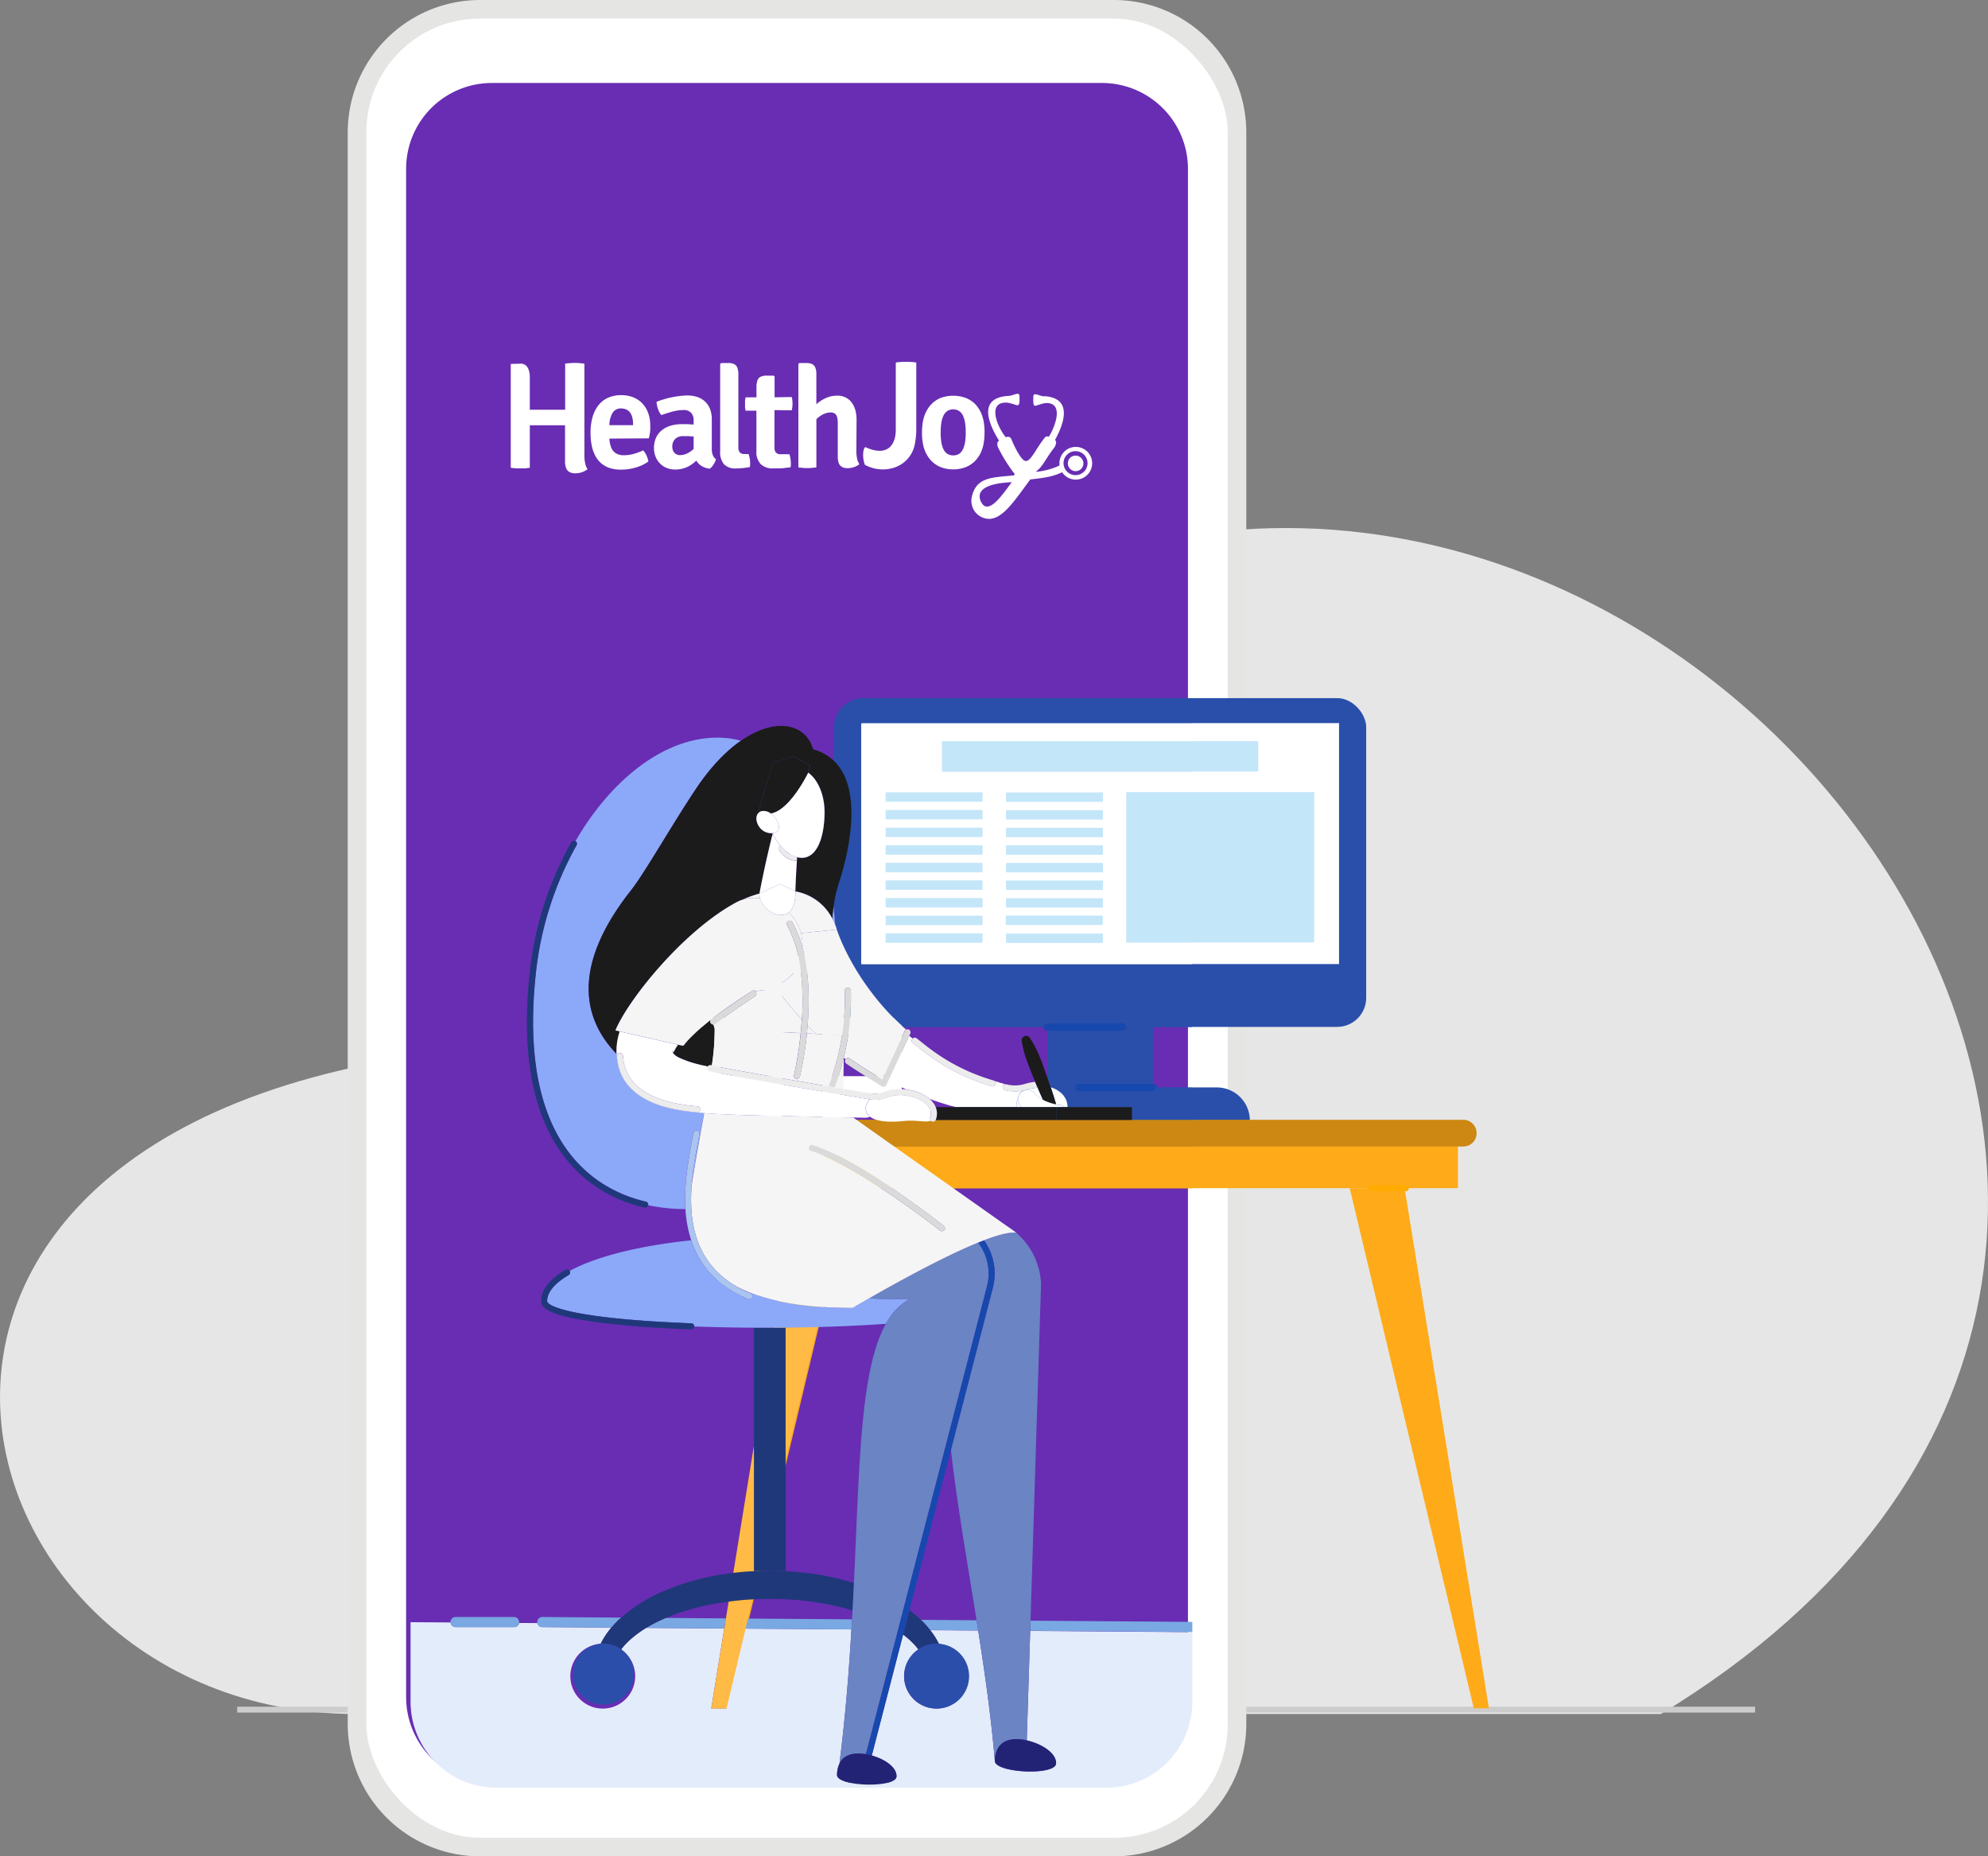
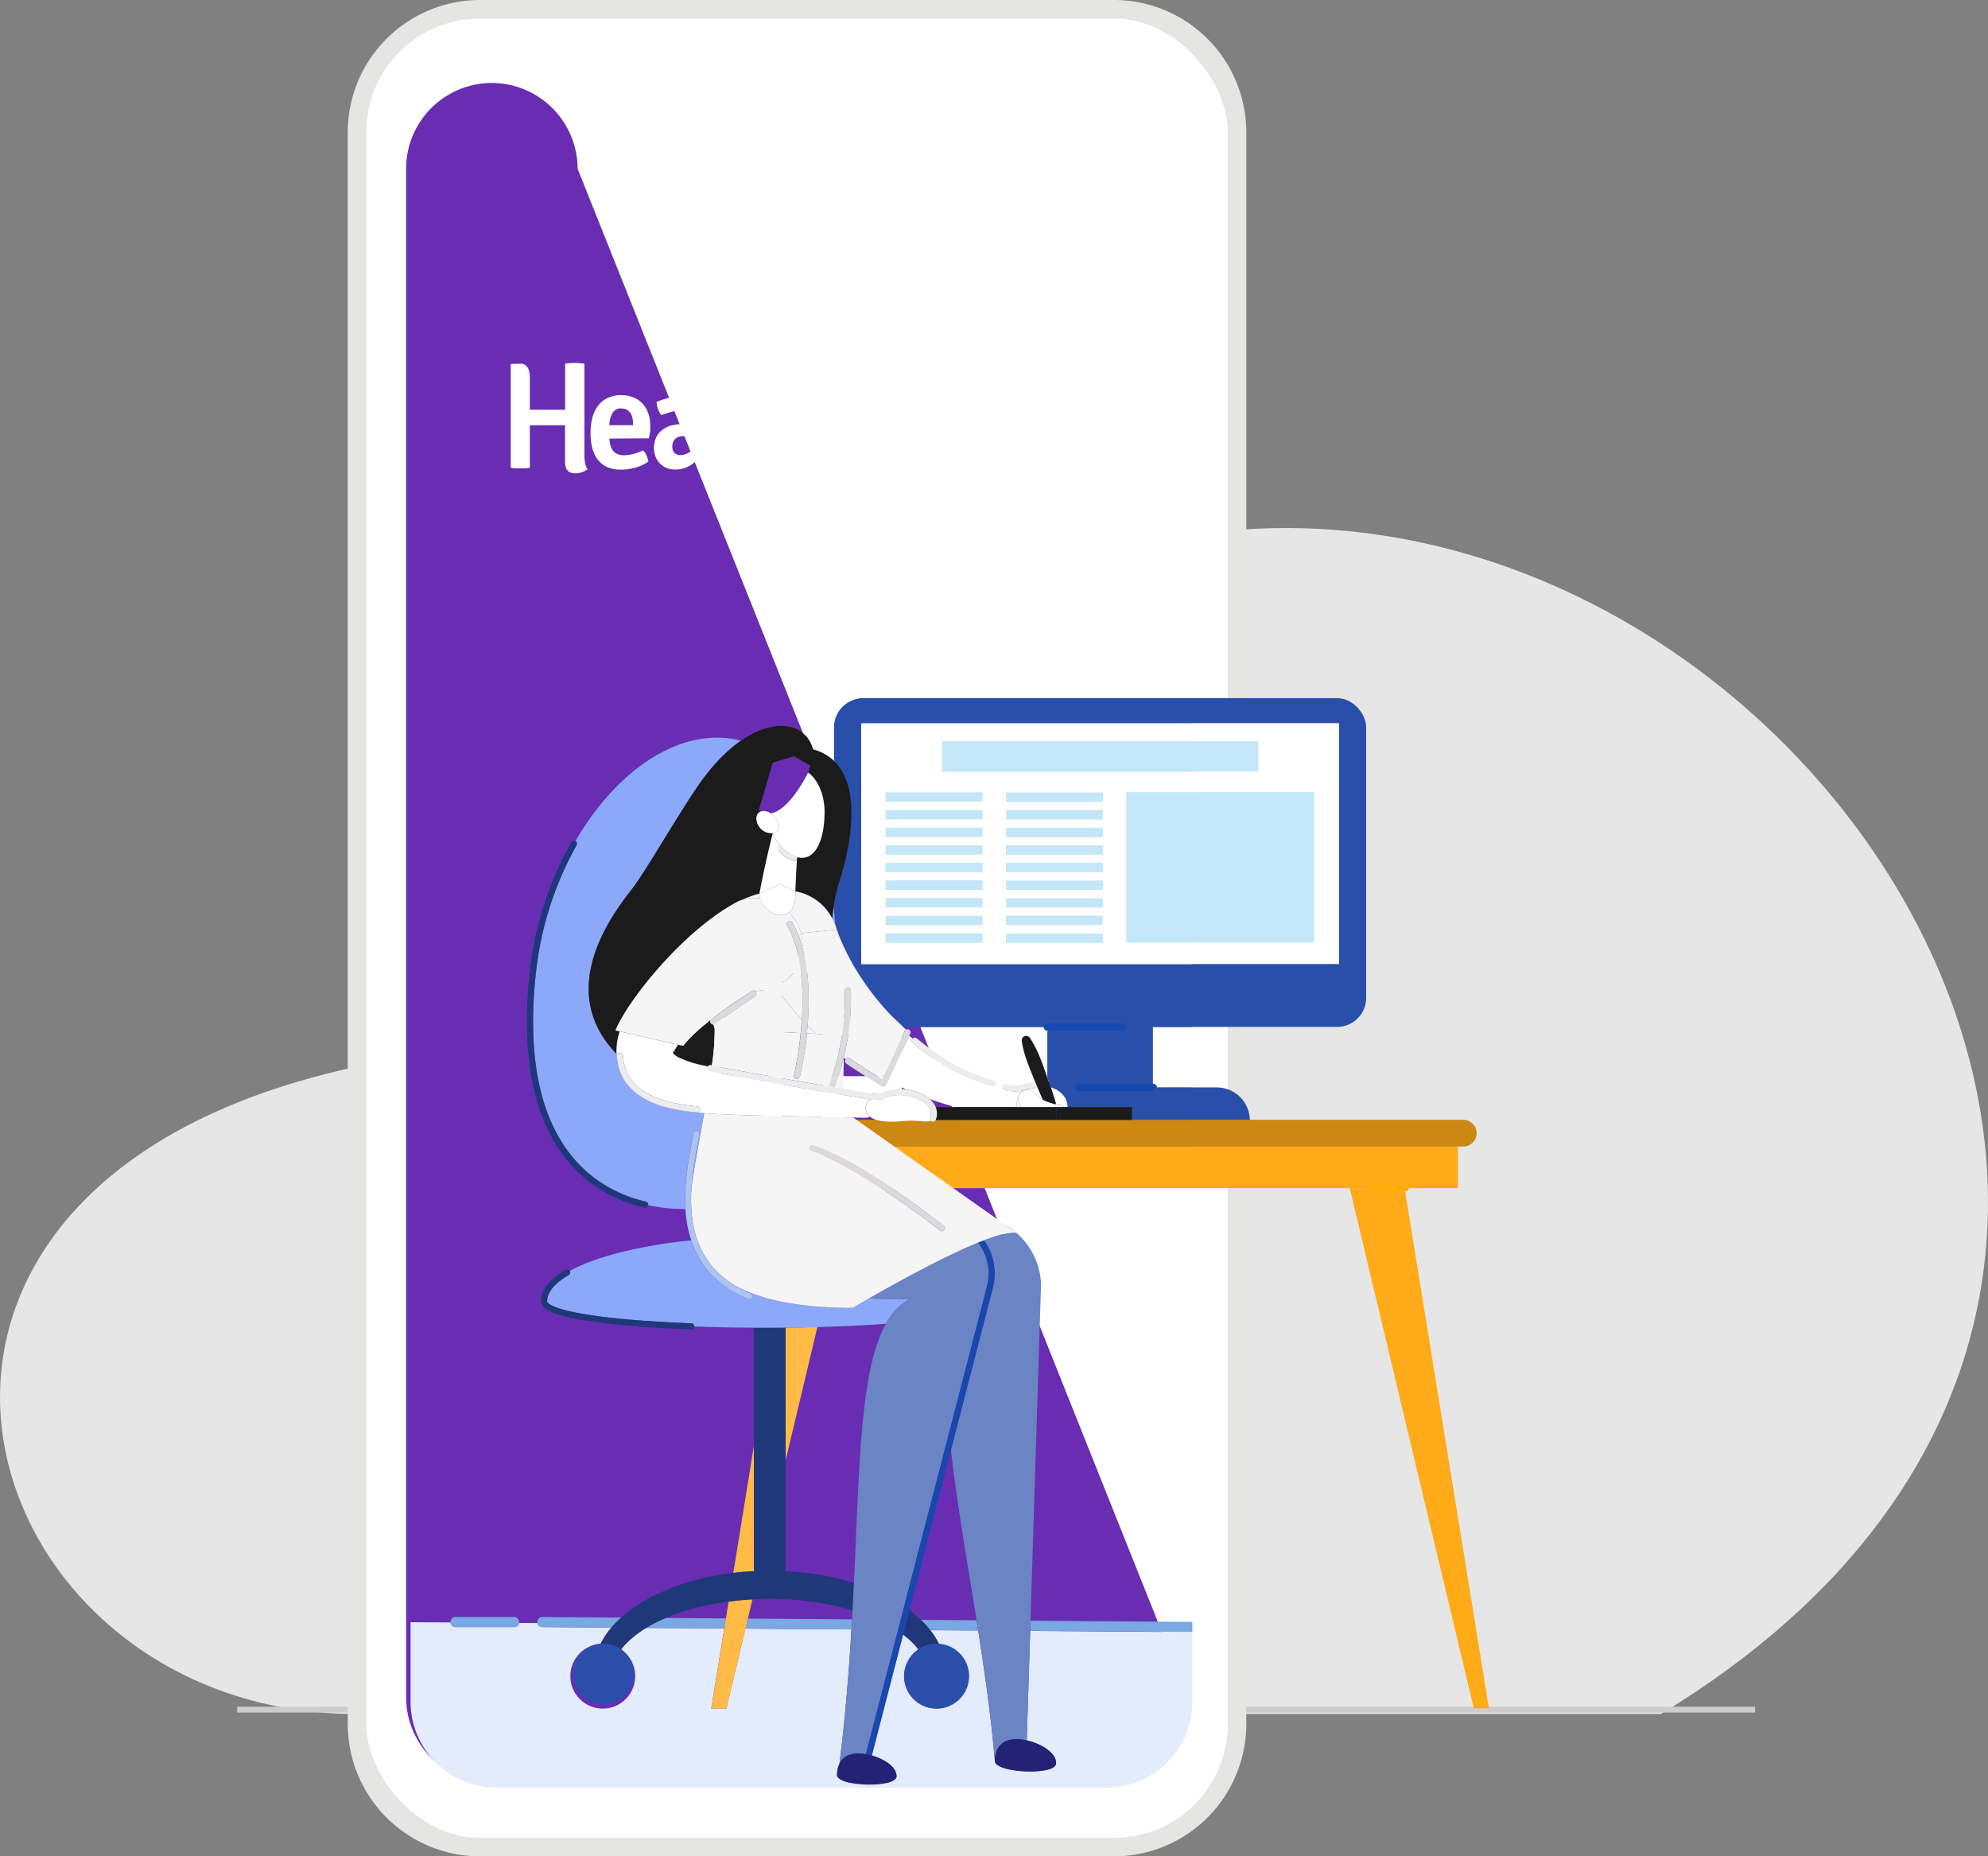
<svg xmlns="http://www.w3.org/2000/svg" viewBox="0 0 1024.36 956.52">
  <rect x="0" y="0" width="1024.36" height="956.52" fill="#808080" stroke="none" />
  <defs>
    <clipPath id="clip-path">
      <rect x="263.38" y="186.41" width="299.27" height="80.95" style="fill:none" />
    </clipPath>
  </defs>
  <title>telemedicine-MAR20</title>
  <g id="Layer_2" data-name="Layer 2">
    <g id="Layer_1-2" data-name="Layer 1">
      <path d="M855.8,883.17H183.51C-39,883.17-119.7,547,293.67,537.61c95.63-2.17,103.85-110.29,232.39-235.41C869.94,145,1252.13,642.47,855.8,883.17Z" style="fill:#e6e6e6;fill-rule:evenodd" />
      <line x1="122.22" y1="880.92" x2="904.36" y2="880.92" style="fill:none;stroke:#ccc;stroke-miterlimit:10;stroke-width:3px" />
      <g id="Layer_2-2" data-name="Layer 2">
        <g id="_ÎÓÈ_1" data-name=" ÎÓÈ 1">
          <path d="M642.18,888.52a68.24,68.24,0,0,1-68,68h-327a68.24,68.24,0,0,1-68-68V68a68.24,68.24,0,0,1,68-68h327a68.24,68.24,0,0,1,68,68Z" style="fill:#e5e5e4" />
          <rect x="188.78" y="9.59" width="443.83" height="937.35" rx="58.42" style="fill:#fff" />
-           <path d="M612.12,874.55a44.31,44.31,0,0,1-44.19,44.19H253.45a44.31,44.31,0,0,1-44.19-44.19V86.94a44.18,44.18,0,0,1,44.18-44.18H567.93a44.3,44.3,0,0,1,44.19,44.18Z" style="fill:#682db3" />
+           <path d="M612.12,874.55a44.31,44.31,0,0,1-44.19,44.19H253.45a44.31,44.31,0,0,1-44.19-44.19V86.94a44.18,44.18,0,0,1,44.18-44.18a44.3,44.3,0,0,1,44.19,44.18Z" style="fill:#682db3" />
          <rect x="540.33" y="515.06" width="53.74" height="53.74" style="fill:#2a4faa" />
          <rect x="430.43" y="359.72" width="273.53" height="169.41" rx="14.98" style="fill:#2a4faa" />
          <rect x="444.43" y="372.6" width="245.54" height="124.15" style="fill:#fff" />
          <path d="M490.42,577.27H644a17,17,0,0,0-17-16.95H507.36a16.93,16.93,0,0,0-16.94,16.94Z" style="fill:#2a4faa" />
          <path d="M579.07,531H540.33a1.91,1.91,0,0,1,0-3.82h38.74a1.91,1.91,0,0,1,0,3.82Z" style="fill:#1748ad" />
          <path d="M594.06,562.23H556.63a1.91,1.91,0,0,1,0-3.81h37.43a1.91,1.91,0,0,1,.28,3.81Z" style="fill:#1748ad" />
          <rect x="486.03" y="381.87" width="162.33" height="15.69" style="fill:#c4e6f9" />
          <rect x="457" y="408.22" width="49.87" height="4.8" style="fill:#c4e6f9" />
          <rect x="457" y="417.3" width="49.87" height="4.8" style="fill:#c4e6f9" />
          <rect x="457" y="426.38" width="49.87" height="4.8" style="fill:#c4e6f9" />
          <rect x="457" y="435.46" width="49.87" height="4.8" style="fill:#c4e6f9" />
          <rect x="457" y="444.54" width="49.87" height="4.8" style="fill:#c4e6f9" />
          <rect x="457" y="453.62" width="49.87" height="4.8" style="fill:#c4e6f9" />
          <rect x="457" y="462.71" width="49.87" height="4.8" style="fill:#c4e6f9" />
          <rect x="457" y="471.79" width="49.87" height="4.8" style="fill:#c4e6f9" />
          <rect x="457" y="480.87" width="49.87" height="4.8" style="fill:#c4e6f9" />
          <rect x="519.05" y="408.28" width="49.87" height="4.8" style="fill:#c4e6f9" />
          <rect x="519.05" y="417.36" width="49.87" height="4.8" style="fill:#c4e6f9" />
          <rect x="519.05" y="426.45" width="49.87" height="4.8" style="fill:#c4e6f9" />
          <rect x="519.05" y="435.53" width="49.87" height="4.8" style="fill:#c4e6f9" />
          <rect x="519.05" y="444.61" width="49.87" height="4.8" style="fill:#c4e6f9" />
          <rect x="519.05" y="453.69" width="49.87" height="4.8" style="fill:#c4e6f9" />
          <rect x="519.05" y="462.77" width="49.87" height="4.8" style="fill:#c4e6f9" />
-           <rect x="518.92" y="471.72" width="49.87" height="4.8" style="fill:#c4e6f9" />
          <rect x="519.05" y="480.93" width="49.87" height="4.8" style="fill:#c4e6f9" />
          <rect x="580.98" y="408.16" width="96.19" height="77.44" style="fill:#c4e6f9" />
          <rect x="383.16" y="583.9" width="368.07" height="28.33" style="fill:#ffaa18" />
          <path d="M380.44,590.76H754a6.86,6.86,0,0,0,6.86-6.86h0A6.86,6.86,0,0,0,754,577H380.44a6.86,6.86,0,0,0-6.86,6.86h0A6.86,6.86,0,0,0,380.44,590.76Z" style="fill:#cc8813" />
          <polygon points="723.75 612.23 767.2 880.25 759.42 880.25 695.47 612.23 723.75 612.23" style="fill:#ffaa18" />
-           <polygon points="410.64 612.23 367.19 880.25 374.97 880.25 438.92 612.23 410.64 612.23" style="fill:#ffaa18" />
          <path d="M724.23,613.8H706.29a1.57,1.57,0,0,1,0-3.13h17.94a1.57,1.57,0,0,1,.25,3.13Z" style="fill:#ffab00" />
          <path d="M432.81,595.68h-38.9V563.54H362V524.43h31.89V492.28h38.9v32.15h31.87v39.15H432.81Zm-29.89-9H423.8V554.53h31.87V533.4H423.8V501.27H402.92V533.4H371v21.13h31.89Z" style="fill:#fff" />
          <g id="Logo_RGB" data-name="Logo RGB">
            <g style="clip-path:url(#clip-path)">
              <g style="clip-path:url(#clip-path)">
                <path d="M441.36,216.42a19.12,19.12,0,0,0-.6-5,12.13,12.13,0,0,0-1.92-4,8.56,8.56,0,0,0-3.11-2.62,10,10,0,0,0-4.38-.94,15.05,15.05,0,0,0-4,.58A16.62,16.62,0,0,0,423.8,206a20.27,20.27,0,0,0-3.15,2.29V193a9.45,9.45,0,0,0-.48-3.42,3.48,3.48,0,0,0-1.62-1.92,6.35,6.35,0,0,0-3-.59h-3.73l-.44.5v53.25c.71.11,1.44.19,2.23.26a23.68,23.68,0,0,0,2.38.1,20.49,20.49,0,0,0,2.48-.1c.8-.09,1.52-.15,2.19-.26V216a13.19,13.19,0,0,1,2.42-1.92,10.18,10.18,0,0,1,2.5-1.17,7.63,7.63,0,0,1,2.32-.39,3.93,3.93,0,0,1,2.31.62,3.5,3.5,0,0,1,1.17,1.92,13.41,13.41,0,0,1,.3,3.34v17a9.72,9.72,0,0,0,.5,3.25,3.86,3.86,0,0,0,1.62,1.92,5.8,5.8,0,0,0,3,.67,10.18,10.18,0,0,0,3.37-.6,8.72,8.72,0,0,0,2.63-1.46,8.52,8.52,0,0,1-1.21-3.11,20.61,20.61,0,0,1-.33-3.84Z" style="fill:#fff" />
                <path d="M301.09,187.39a32.39,32.39,0,0,0-8.23-.21,9.2,9.2,0,0,0-1.65.21v23.73H273V194.5c0-5.19-2.21-7.16-4.73-7.11l-5.09.14V241a13.41,13.41,0,0,0,1.67.23l1.73.12h3.06a8.16,8.16,0,0,0,1.71-.12A13.1,13.1,0,0,0,273,241V219.13h18.14V237.7a9.79,9.79,0,0,0,.52,3.4,4,4,0,0,0,1.69,2.08,6.08,6.08,0,0,0,3.13.71,11.3,11.3,0,0,0,3.5-.61,9.74,9.74,0,0,0,2.75-1.52,9,9,0,0,1-1.25-3.27,18.55,18.55,0,0,1-.35-4V187.43" style="fill:#fff" />
                <path d="M334.32,225.87c.19-.75.35-1.44.46-2.11s.21-1.37.27-2.12,0-1.57,0-2.49a18.4,18.4,0,0,0-1-6.15,14.28,14.28,0,0,0-2.88-4.92,12.94,12.94,0,0,0-4.69-3.28,16.43,16.43,0,0,0-6.38-1.19,16.17,16.17,0,0,0-7.08,1.48,13.13,13.13,0,0,0-4.92,4.07,18.06,18.06,0,0,0-2.88,6.13,29.26,29.26,0,0,0-.93,7.68,32.66,32.66,0,0,0,.45,5.76,21,21,0,0,0,1.55,5.19,13.92,13.92,0,0,0,2.88,4.23,12.88,12.88,0,0,0,4.5,2.84,18.33,18.33,0,0,0,6.36,1,27.32,27.32,0,0,0,5.11-.5,25.38,25.38,0,0,0,4.82-1.42,20.92,20.92,0,0,0,4.13-2.25,10.7,10.7,0,0,0-.52-2,12.36,12.36,0,0,0-.9-2,8.82,8.82,0,0,0-1.29-1.74,33.63,33.63,0,0,1-4.76,1.78,19.78,19.78,0,0,1-5.13.71,7.47,7.47,0,0,1-4.34-1.13,6.36,6.36,0,0,1-2.29-3A15.1,15.1,0,0,1,314,226ZM320.18,210.5a5.5,5.5,0,0,1,3.48,1.06,5.84,5.84,0,0,1,1.92,2.79,12,12,0,0,1,.61,3.84v.88H314a12.78,12.78,0,0,1,1.69-6.42,5.07,5.07,0,0,1,4.46-2.22" style="fill:#fff" />
                <path d="M368.82,236.57a4.69,4.69,0,0,1-1.59-2.25,9.2,9.2,0,0,1-.46-3.17v-15a14.65,14.65,0,0,0-1-5.63,10.24,10.24,0,0,0-2.73-3.84,11.38,11.38,0,0,0-4-2.21,16.25,16.25,0,0,0-4.8-.69,32.86,32.86,0,0,0-3.84.25c-1.38.17-2.79.38-4.23.67s-2.82.66-4.15,1.06a39.59,39.59,0,0,0-3.74,1.31,15.12,15.12,0,0,0,.42,2.51,12.49,12.49,0,0,0,.85,2.38,7.24,7.24,0,0,0,1.21,1.92c1.26-.44,2.55-.86,3.84-1.24a36.08,36.08,0,0,1,3.84-1,20.16,20.16,0,0,1,3.55-.36,5.39,5.39,0,0,1,4.06,1.34,5.81,5.81,0,0,1,1.36,4.21v1.92c-1.11,0-2.21-.17-3.28-.19h-2.89a20.2,20.2,0,0,0-5.47.73,13.1,13.1,0,0,0-4.53,2.25,10.49,10.49,0,0,0-3.12,3.84,13.09,13.09,0,0,0-1.15,5.55,12.3,12.3,0,0,0,.67,3.94,10.54,10.54,0,0,0,2.06,3.53,9.84,9.84,0,0,0,3.42,2.54,11.51,11.51,0,0,0,4.84,1,15,15,0,0,0,4.36-.65,14.29,14.29,0,0,0,3.59-1.66,17.73,17.73,0,0,0,2.88-2.3,8.38,8.38,0,0,0,2.69,2.77,9.85,9.85,0,0,0,4.27,1.4,6,6,0,0,0,1.32-1.33,10.68,10.68,0,0,0,1.17-1.8,8.26,8.26,0,0,0,.73-1.92m-18.46-1.93a4,4,0,0,1-2.22-.57,3.51,3.51,0,0,1-1.39-1.54,4.86,4.86,0,0,1-.48-2.19,5.5,5.5,0,0,1,1.42-4,5.74,5.74,0,0,1,4.29-1.48h2.49l2.79.17v6.38a12,12,0,0,1-3.42,2.4,8.22,8.22,0,0,1-3.48.81" style="fill:#fff" />
                <path d="M383.54,233.94a3,3,0,0,1-2.37-.87,3.88,3.88,0,0,1-.71-2.51V193a9.8,9.8,0,0,0-.5-3.44,3.43,3.43,0,0,0-1.63-1.92,6.61,6.61,0,0,0-3.07-.59h-3.65l-.52.5v44.89a9.7,9.7,0,0,0,1.92,6.74,8,8,0,0,0,6.24,2.19,19,19,0,0,0,2.48-.11,22.36,22.36,0,0,0,2.45-.26l2.19-.31c0-.31.11-.63.15-1a10.28,10.28,0,0,0,0-1.11,14,14,0,0,0-.21-2.42,12.64,12.64,0,0,0-.59-2.19Z" style="fill:#fff" />
                <path d="M408,204.57l-8.88.15V194l-.5-.44H395a6.8,6.8,0,0,0-3.08.58,3.29,3.29,0,0,0-1.63,1.92,9.58,9.58,0,0,0-.5,3.4v5.28h-5.58a11,11,0,0,0-.31,1.71v3.44a11.41,11.41,0,0,0,.31,1.73h5.55v20.8a9.17,9.17,0,0,0,2.21,6.74,8.92,8.92,0,0,0,6.59,2.19h3a25.11,25.11,0,0,0,3-.25c1-.11,1.92-.19,2.75-.32a3.41,3.41,0,0,0,.19-1,10.46,10.46,0,0,0,0-1.12,16.09,16.09,0,0,0-.21-2.4,13.92,13.92,0,0,0-.52-2.21h-4.55a3,3,0,0,1-2.42-.9,3.62,3.62,0,0,1-.73-2.48V211.31l8.87.13a16.83,16.83,0,0,0,.33-1.72,17.73,17.73,0,0,0,.09-1.79,15.2,15.2,0,0,0-.09-1.65,7.18,7.18,0,0,0-.33-1.71" style="fill:#fff" />
                <path d="M445.87,230.35c-1.55,1.23-1.36,6.34-.23,9.16,10.34,5.57,23.57,1.1,25.8-10.89a41.29,41.29,0,0,0,.69-8.3v-33.5a15.08,15.08,0,0,0-1.77-.25l-1.82-.12h-3.25l-1.92.12a15.58,15.58,0,0,0-1.8.25v34.69c0,7.47-4.09,14.22-15.76,8.84" style="fill:#fff" />
                <path d="M507.31,222.84a31,31,0,0,0-.48-5.77,19.48,19.48,0,0,0-1.6-4.93,17,17,0,0,0-3-4.19,14.48,14.48,0,0,0-5-3.06,19.32,19.32,0,0,0-12.12,0,14.38,14.38,0,0,0-4.93,3.11,16.37,16.37,0,0,0-3,4.19,19,19,0,0,0-1.62,4.93,32.88,32.88,0,0,0-.48,5.77,30.89,30.89,0,0,0,.48,5.76,18.11,18.11,0,0,0,1.62,4.92,16,16,0,0,0,3,4.17,14,14,0,0,0,4.94,3.11,17.54,17.54,0,0,0,6,1,18.05,18.05,0,0,0,6.09-1,14.28,14.28,0,0,0,5-3.11,16.69,16.69,0,0,0,3-4.17,18.9,18.9,0,0,0,1.6-4.92,30.89,30.89,0,0,0,.48-5.76m-22.58,0a31.27,31.27,0,0,1,.27-4.54,14.21,14.21,0,0,1,1-3.84,6.34,6.34,0,0,1,1.92-2.57,5.44,5.44,0,0,1,3.29-1,5.33,5.33,0,0,1,3.23,1,6.1,6.1,0,0,1,1.92,2.57,14.21,14.21,0,0,1,1,3.84,31.27,31.27,0,0,1,.27,4.54,30.67,30.67,0,0,1-.27,4.49,14.34,14.34,0,0,1-1,3.75,6.34,6.34,0,0,1-1.92,2.57,5.39,5.39,0,0,1-3.23.94,5.57,5.57,0,0,1-3.29-.94,6.67,6.67,0,0,1-1.92-2.57,14.34,14.34,0,0,1-1-3.75,30.67,30.67,0,0,1-.27-4.49" style="fill:#fff" />
                <path d="M554.24,234.77a4,4,0,1,1-4,4v-.16a3.92,3.92,0,0,1,4-3.84h0" style="fill:#fff;fill-rule:evenodd" />
                <path d="M538.08,204.13c14.48.94,10.58,13.44,5.48,22.68h.11c.77.42.69,2.21-.44,3.84-4.29,5.38-5.76,9.61-9.18,12.13l-.27.34a36.44,36.44,0,0,0,12.12-3.24,7.75,7.75,0,0,1,0-1.18,8.43,8.43,0,1,1,1.38,4.63c-4.94,2.33-8.93,2.83-16.42,3.73-7.88,10.62-13.89,20.05-21,20.3a9.27,9.27,0,0,1-9.34-9.2h0a9,9,0,0,1,.2-2c2.28-10.52,10.54-10.06,21.7-11.2l.48-.65a79.45,79.45,0,0,1-8.74-14c-.5-1.56-.3-2.79.64-3.21h0C509,217.74,504,205,519.52,204c2.54,0,5.5-2.33,5.77-.17.32,7.55-.72,4.47-6.29,3.65-10.56-.66-5.22,12.52-.69,17.86A1.92,1.92,0,0,1,521,226v0h0c2.1,5.16,5.48,11.52,7.49,11.52,2.58.41,5.56-6.74,9.76-11.89a1.52,1.52,0,0,1,2.07-.59h0l.08.05c3.85-6.16,7.69-18-1.76-17.38-5.59.84-6.46,4-6.19-3.63.27-2.15,3.13.11,5.76.15m16,28.22a6.19,6.19,0,1,0,6.18,6.2h0a6.2,6.2,0,0,0-6.18-6.19m-32.89,16c-9.43.41-18.9,2.6-16,9.74,3.64,8.24,11.38-3.55,16-9.74" style="fill:#fff;fill-rule:evenodd" />
              </g>
            </g>
          </g>
          <path d="M434.61,561c8.41,1.41,14.13,2.35,14.32,2.38a12.77,12.77,0,0,0,5.36-.34l1.09-.37.3-.12a22.28,22.28,0,0,1,11.26-1.2q-4.67-2.13-9.22-4.59L456.66,559a1.58,1.58,0,0,1-1,.84,1.61,1.61,0,0,1-.44.06,1.59,1.59,0,0,1-.82-.23c-.56-.34-13.65-8.38-18.41-11.75a1.57,1.57,0,0,1-.37-2.18h0l-.9-.67C434.63,550.45,434.6,556.19,434.61,561Z" style="fill:none" />
          <path d="M491.18,570.13q-6.1-1.68-12.12-3.85a11.9,11.9,0,0,1,2.52,3,9.48,9.48,0,0,1,.55,1.16h9.05c0-.1.09-.19.14-.29Z" style="fill:none" />
          <path d="M474.49,834.66l28.72.22c-5-31.17-10.33-61.54-13.2-87.89l-21.41,82.7A65,65,0,0,1,474.49,834.66Z" style="fill:none" />
          <path d="M375.45,825.26l-4,.57A127.37,127.37,0,0,0,347.3,832c-1.42.53-2.82,1.1-4.21,1.69l31,.23Z" style="fill:none" />
          <path d="M468.28,530.45a1.58,1.58,0,0,1,.76,2.08l-.57,1.22c.57.46,1.15.93,1.73,1.38a1.58,1.58,0,0,1,2.1-.16l1.55,1.25c6.42,5.17,18.38,14.79,38.14,20.53a1.59,1.59,0,0,1,.57.31c1.79.57,3.58,1.11,5.39,1.61a1.32,1.32,0,0,1,.56,0,17.55,17.55,0,0,0,10-.3,27.11,27.11,0,0,1,4.81-1h.1c-.27-.64-.54-1.28-.8-1.92-1.24-3.11-2.53-6.19-3.63-9.35a53.34,53.34,0,0,1-2.49-9.8,2.29,2.29,0,0,1,4.17-1.6,52.87,52.87,0,0,1,4.73,8.92c1.3,3.09,2.42,6.24,3.59,9.37l.69,1.94V531.13a1.92,1.92,0,0,1-1.91-1.91h-72.3l1.43,1.27A1.56,1.56,0,0,1,468.28,530.45Z" style="fill:none" />
          <path d="M439.05,834.4c.09-1.54.17-3.08.26-4.61a126.59,126.59,0,0,0-17.52-4c-4.15-.63-8.32-1.17-12.52-1.49s-8.41-.45-12.63-.45c-3,0-6,.08-8.93.23L385.36,834Z" style="fill:none" />
          <path d="M445.75,576h0l-6.1-.13,1.85,1.3h10.35a10.29,10.29,0,0,1-3.54-1.67A6.09,6.09,0,0,1,445.75,576Z" style="fill:none" />
          <path d="M429.76,465.27c-.1.6-.19,1.2-.28,1.8.1.87.19,1.75.28,2.63Z" style="fill:none" />
          <path d="M421.18,683.79l-16.4,68.74v57c1.88.1,3.77.22,5.65.37,4.6.42,9.19,1,13.74,1.83A137.4,137.4,0,0,1,437.74,815l2.28.69c2.88-61,3.17-109.84,16.43-133.53C445.58,682.9,433.62,683.46,421.18,683.79Z" style="fill:none" />
          <path d="M255.7,921.13H570.18A44.29,44.29,0,0,0,614.37,877V841l-83.53-.63-1.78,56.47c7.64,1.68,15.35,6.55,15.1,11.89-.31,6.38-31.86,4.9-31.56-1.48-1.83-21.88-5.05-44.64-8.57-67.08L479.25,840a37.57,37.57,0,0,1,4.51,7.1,16.66,16.66,0,1,1-10.58,2.8,37,37,0,0,0-6.09-6.23c-.57-.49-1.17-.94-1.77-1.4l-16.12,62.3c6.68,1.86,12.86,6.05,12.73,10.75-.17,6.19-30.82,5.36-30.65-.84a14,14,0,0,1,1.37-6h-.07c3-23.86,4.84-47,6.14-68.89l-54.63-.41-9.82,41.15h-7.78l6.69-41.21-40.23-.3a56.17,56.17,0,0,0-6.82,4.85,36.58,36.58,0,0,0-6.08,6.23A16.71,16.71,0,1,1,309.52,847a39.92,39.92,0,0,1,5.51-8.34l-35.59-.26a2.63,2.63,0,0,1-2.55-2.07l-9.41-.06a2.6,2.6,0,0,1-2.56,2.13h-30.2a2.61,2.61,0,0,1-2.54-2.4l-20.63-.13v41A44.3,44.3,0,0,0,255.7,921.13Z" style="fill:#e3ecfa" />
          <path d="M503.18,834.88l-28.72-.22c.15.15.31.28.47.43a54.49,54.49,0,0,1,4.29,4.82l24.78.18C503.75,838.35,503.47,836.61,503.18,834.88Z" style="fill:#79a8e2" />
          <path d="M374.05,833.91l-31-.23c-2.39,1-4.73,2.13-7,3.34-1.06.57-2.1,1.17-3.12,1.79l40.23.3Z" style="fill:#79a8e2" />
          <path d="M439.05,834.4l-53.69-.4-1.24,5.2,54.63.41C438.86,837.86,439,836.12,439.05,834.4Z" style="fill:#79a8e2" />
          <polygon points="530.84 840.29 614.37 840.92 614.37 835.71 531 835.09 530.84 840.29" style="fill:#79a8e2" />
          <path d="M279.44,838.41l35.59.26c1.06-1.24,2.16-2.44,3.3-3.58.56-.55,1.14-1.06,1.72-1.59l-40.61-.3a2.59,2.59,0,0,0-2.6,2.6,2.44,2.44,0,0,0,0,.54A2.62,2.62,0,0,0,279.44,838.41Z" style="fill:#79a8e2" />
          <path d="M234.72,838.41h30.2a2.6,2.6,0,0,0,2.56-2.13,1.93,1.93,0,0,0,0-.48,2.61,2.61,0,0,0-2.61-2.6H234.72a2.59,2.59,0,0,0-2.6,2.6V836A2.61,2.61,0,0,0,234.72,838.41Z" style="fill:#79a8e2" />
          <path d="M578.4,531.13H539.66V555q.92,2.61,1.8,5.23l.5.17h12.09a1.93,1.93,0,0,1,1.91-1.91h37.43V529.22H580.3A1.91,1.91,0,0,1,578.4,531.13Z" style="fill:#2a4faa" />
          <path d="M432.25,455a68.57,68.57,0,0,0-2.49,10.29v4.43q.35,3.39.61,6.86h0c.14.3.27.6.4.91h0v.14a1.33,1.33,0,0,0,.1.34c.08.26.14.5.25.79.18.58.38,1.16.61,1.76.44,1.22.94,2.46,1.47,3.7,1.06,2.49,2.22,5,3.51,7.5a125.31,125.31,0,0,0,8.71,14.56A135.8,135.8,0,0,0,456,519.8a130,130,0,0,0,9.39,9.39h72.3a1.9,1.9,0,0,1,1.89-1.91h38.76a1.9,1.9,0,0,1,1.9,1.9h34.07V496.84H443.75V372.69H614.37V359.81H444.73a15,15,0,0,0-15,15V392.1C445.4,407.15,436.71,441.45,432.25,455Z" style="fill:#2a4faa" />
          <path d="M443.75,496.84H614.37V485.69H580.3V408.25h34.07v-10.6h-129V382h129v-9.27H443.75Zm124.49-11H518.37V481h49.87ZM518.37,408.4h49.87v4.8H518.37Zm0,9.08h49.87v4.8H518.37Zm0,9.08h49.87v4.8H518.37Zm0,9.08h49.87v4.8H518.37Zm0,9.08h49.87v4.8H518.37Zm0,9.08h49.87v4.8H518.37Zm0,9.08h49.87v4.8H518.37Zm-.12,9h49.87v4.8H518.25Zm-61.93-63.5h49.86v4.8H456.32Zm0,9.08h49.86v4.8H456.32Zm0,9.08h49.86v4.8H456.32Zm0,9.08h49.86v4.8H456.32Zm0,9.08h49.86v4.8H456.32Zm0,9.08h49.86v4.8H456.32Zm0,9.08h49.86v4.8H456.32Zm0,9.08h49.86v4.8H456.32Zm0,9.08h49.86v4.8H456.32Z" style="fill:#fff" />
          <path d="M593.39,562.32H556a1.93,1.93,0,0,1-1.91-1.91H542c5.64,2.12,8.08,6.08,8.06,10.05h33.24v6.65h31.11v-16.7H595.3a1.91,1.91,0,0,1-1.91,1.91Z" style="fill:#2a4faa" />
          <path d="M491.18,570.46h1.31l-1.17-.29A.56.56,0,0,1,491.18,570.46Z" style="fill:#2a4faa" />
          <path d="M539.66,531.13H578.4a1.91,1.91,0,0,0,1.9-1.91h0a1.9,1.9,0,0,0-1.89-1.91H539.66a1.9,1.9,0,0,0-1.91,1.89v0h0A1.92,1.92,0,0,0,539.66,531.13Z" style="fill:#1748ad" />
          <path d="M554.05,560.41a1.93,1.93,0,0,0,1.91,1.91h37.43a1.91,1.91,0,1,0,0-3.82H556A1.93,1.93,0,0,0,554.05,560.41Z" style="fill:#1748ad" />
          <rect x="485.36" y="381.96" width="129" height="15.69" style="fill:#c4e6f9" />
          <rect x="456.32" y="408.31" width="49.87" height="4.8" style="fill:#c4e6f9" />
          <rect x="456.32" y="417.39" width="49.87" height="4.8" style="fill:#c4e6f9" />
          <rect x="456.32" y="426.47" width="49.87" height="4.8" style="fill:#c4e6f9" />
          <rect x="456.32" y="435.55" width="49.87" height="4.8" style="fill:#c4e6f9" />
          <rect x="456.32" y="444.63" width="49.87" height="4.8" style="fill:#c4e6f9" />
          <rect x="456.32" y="453.71" width="49.87" height="4.8" style="fill:#c4e6f9" />
          <rect x="456.32" y="462.79" width="49.87" height="4.8" style="fill:#c4e6f9" />
          <rect x="456.32" y="471.87" width="49.87" height="4.8" style="fill:#c4e6f9" />
          <rect x="456.32" y="480.95" width="49.87" height="4.8" style="fill:#c4e6f9" />
          <rect x="518.37" y="408.37" width="49.87" height="4.8" style="fill:#c4e6f9" />
          <rect x="518.37" y="417.45" width="49.87" height="4.8" style="fill:#c4e6f9" />
          <rect x="518.37" y="426.53" width="49.87" height="4.8" style="fill:#c4e6f9" />
          <rect x="518.37" y="435.61" width="49.87" height="4.8" style="fill:#c4e6f9" />
          <rect x="518.37" y="444.69" width="49.87" height="4.8" style="fill:#c4e6f9" />
          <rect x="518.37" y="453.77" width="49.87" height="4.8" style="fill:#c4e6f9" />
          <rect x="518.37" y="462.85" width="49.87" height="4.8" style="fill:#c4e6f9" />
          <rect x="518.25" y="471.81" width="49.87" height="4.8" style="fill:#c4e6f9" />
          <rect x="518.37" y="481.02" width="49.87" height="4.8" style="fill:#c4e6f9" />
          <rect x="580.3" y="408.25" width="34.06" height="77.44" style="fill:#c4e6f9" />
-           <polygon points="491.32 612.32 614.37 612.32 614.37 590.85 460.91 590.85 491.32 612.32" style="fill:#ffaa18" />
          <path d="M482.08,577.12a1.56,1.56,0,0,1-1.3.73,1.81,1.81,0,0,1-.51-.08,1.75,1.75,0,0,1-.57-.35c-2.49,1.27-7.32-.45-14,.23-6.28.64-10.79.36-13.89-.53H441.48l19.43,13.73H614.37V577.12Z" style="fill:#cc8813" />
          <path d="M388.49,809.57V744.85l-10.64,65.62c1.66-.2,3.32-.38,5-.53C384.72,809.79,386.6,809.66,388.49,809.57Z" style="fill:#ffbb46" />
          <path d="M404.8,684.08v68.45l16.38-68.74C415.8,683.93,410.32,684,404.8,684.08Z" style="fill:#ffbb46" />
          <path d="M385.36,834l2.35-9.87c-1.23.06-2.47.13-3.7.22-2.87.22-5.72.54-8.56.92l-1.4,8.65-.84,5.2-6.69,41.23h7.78l9.82-41.15Z" style="fill:#ffbb46" />
          <path d="M356.46,588.37c.31-1.65.6-3.21.85-4.65a1.55,1.55,0,0,1,1.77-1.28h0a1.55,1.55,0,0,1,1.27,1.8h0c-.25,1.45-.54,3-.85,4.68a201.35,201.35,0,0,0-3.2,22c1.71-11.43,4.21-24.7,6.48-37.46q-3.72-.29-7.56-.73a80.63,80.63,0,0,1-14.82-3,41,41,0,0,1-6.82-2.91c-9.27-4.7-14.43-11.84-15.53-21.16-.13-.86-.22-1.7-.27-2.53-17.52-18-23.51-45.25,7.35-84.4,7.18-9.1,21.53-34.51,33.7-52.62,7.59-11.3,15.46-19.26,22.92-24.44a46.19,46.19,0,0,0-12.21-1.59c-27,0-54.43,21.19-73,53.31a1.56,1.56,0,0,1,.58,2.12,172.5,172.5,0,0,0-21,66.18c-9.51,88.54,31.45,111.61,56.72,117.48A1.56,1.56,0,0,1,334,621,91.24,91.24,0,0,0,353,623h.14C352.4,610.21,354.73,597.64,356.46,588.37Z" style="fill:#8ba9f8" />
          <path d="M430.37,476.56c-.18-2.31-.38-4.59-.61-6.86-.09-.88-.18-1.76-.28-2.63-.29,2-.51,4.08-.67,6.13A34.14,34.14,0,0,1,430.37,476.56Z" style="fill:#8ba9f8" />
          <path d="M396.64,809.31q4.08,0,8.16.26V684.08c-5.43,0-10.88.07-16.31,0V809.57Q392.55,809.36,396.64,809.31Z" style="fill:#1f387a" />
          <path d="M404.8,684.08c5.52-.05,11-.15,16.4-.29,12.42-.33,24.38-.89,35.25-1.67,3.31-5.9,7.41-10.25,12.56-12.84q-11.33.18-21.3-.23c-5.17,3-8.37,4.88-8.37,4.88-28.17,0-47.33-4.36-60.15-11.21a60.44,60.44,0,0,0,7.52,3.73,1.56,1.56,0,0,1,.85,2,1.58,1.58,0,0,1-1.45,1,1.53,1.53,0,0,1-.6-.12c-16.76-7-25.36-18-29.39-30.23-27,2.8-49.3,8.48-62.55,15.77A1.57,1.57,0,0,1,293,657c-5,3-11.06,7.69-11.06,13.4,0,3,15.52,9.21,74.25,11.47a1.56,1.56,0,0,1,1.5,1.62h0c10,.37,20.35.58,30.8.64C393.92,684.15,399.37,684.13,404.8,684.08Z" style="fill:#8ba9f8" />
          <path d="M475,835.09c-.16-.15-.32-.28-.47-.43a65.34,65.34,0,0,0-5.89-5l-3.25,12.57c.6.46,1.2.91,1.77,1.4a37,37,0,0,1,6.09,6.23,16.61,16.61,0,0,1,9.45-2.94,6.76,6.76,0,0,1,1.1.06,37.57,37.57,0,0,0-4.51-7.1A55.73,55.73,0,0,0,475,835.09Z" style="fill:#1f387a" />
          <path d="M315,838.67a39.92,39.92,0,0,0-5.51,8.34c.37,0,.73-.06,1.1-.06a16.64,16.64,0,0,1,9.46,2.94,36.58,36.58,0,0,1,6.08-6.23,56.17,56.17,0,0,1,6.82-4.85c1-.62,2.06-1.22,3.12-1.79,2.26-1.21,4.6-2.32,7-3.34,1.39-.59,2.79-1.16,4.21-1.69a127.55,127.55,0,0,1,24.19-6.16l4-.57c2.84-.38,5.69-.7,8.56-.92,1.23-.09,2.47-.16,3.7-.22,3-.15,5.95-.23,8.93-.23,4.22,0,8.43.14,12.63.45s8.37.86,12.52,1.49a126.59,126.59,0,0,1,17.52,4q.38-7.17.71-14.14l-2.28-.69q-6.72-1.95-13.61-3.23c-4.55-.84-9.14-1.41-13.74-1.83-1.88-.15-3.77-.27-5.65-.37q-4.08-.21-8.16-.26c-2.72,0-5.44.05-8.15.26q-2.84.15-5.66.37c-1.66.15-3.32.33-5,.53-2.93.35-5.85.76-8.76,1.3Q362.24,813,355.55,815a107.85,107.85,0,0,0-13.2,4.7,79.57,79.57,0,0,0-22.3,13.84c-.58.53-1.16,1-1.72,1.59C317.18,836.23,316.09,837.43,315,838.67Z" style="fill:#1f387a" />
          <path d="M473.18,849.89A16.71,16.71,0,1,0,483.76,847c-.37,0-.73-.06-1.1-.06A16.54,16.54,0,0,0,473.18,849.89Z" style="fill:#2b4eab" />
          <path d="M309.52,847a15.71,15.71,0,1,0,1.1-.06A6.76,6.76,0,0,1,309.52,847Z" style="fill:#2b4eab" />
          <path d="M332.77,619.19c-25.27-5.87-66.23-28.94-56.72-117.48a172.5,172.5,0,0,1,21-66.18,1.56,1.56,0,0,0-.58-2.12h0a1.57,1.57,0,0,0-2.13.59,175.94,175.94,0,0,0-21.44,67.38c-9.72,90.93,32.89,114.75,59.16,120.85h.35a1.54,1.54,0,0,0,1.52-1.2h0A1.56,1.56,0,0,0,332.77,619.19Z" style="fill:#1f387a" />
          <path d="M356.18,681.86c-58.73-2.26-74.25-8.49-74.25-11.47,0-5.71,6-10.44,11.06-13.4a1.57,1.57,0,0,0,.57-2.11h0a1.56,1.56,0,0,0-2.14-.55h0c-8.36,4.9-12.6,10.32-12.6,16.09,0,3,2.67,6.81,23.54,10.11,13.18,2.09,31.75,3.64,53.71,4.48h.11a1.57,1.57,0,0,0,1.56-1.51h0a1.57,1.57,0,0,0-1.48-1.64Z" style="fill:#1f387a" />
          <path d="M358.86,406.13c-12.17,18.11-26.52,43.52-33.7,52.62-30.86,39.15-24.87,66.39-7.35,84.4a31.35,31.35,0,0,1,.89-9.2c.21-.87.45-1.69.7-2.49l-2.32-.53c6.52-15.77,35.1-51.53,62.66-66.17a16.59,16.59,0,0,1,2.93-1.21,56.22,56.22,0,0,1,8.63-3.11h0q2.11-11.12,4.68-22.08c.69-3,1.42-5.91,2.16-8.86l-.08-.18a7.59,7.59,0,0,1-6.35-2.58c-2.33-2.8-2.62-6.41-.65-8.06a3.56,3.56,0,0,1,1.51-.71l-1.63-.42L398.18,393,409,389.66l8.49,4.79-1,3.64c5,3.55,8.51,11.41,8.47,20.52-.11,12.44-3.73,23.44-11.73,23.39a9.65,9.65,0,0,1-2.45-.34q-.6,8.8-.91,17.59a26.62,26.62,0,0,1,19,13.94c.16-2.05.38-4.1.67-6.13.09-.6.18-1.2.28-1.8A68.16,68.16,0,0,1,432.25,455c4.46-13.53,13.15-47.83-2.49-62.9a24.68,24.68,0,0,0-10.8-6c-3.58-13.1-19.19-16.91-37.18-4.4C374.32,386.87,366.45,394.83,358.86,406.13Z" style="fill:#1b1b1b" />
          <path d="M366.35,548.9l.45.1a119.65,119.65,0,0,0,1.45-19c-.21-.7-.42-1.4-.61-2.11h-.06a1.55,1.55,0,0,1-1.57-1.53,1.58,1.58,0,0,1,.48-1.14,113.51,113.51,0,0,0-10,8.72,51.36,51.36,0,0,0-4.35,4.85l-.82-.06-1.85-.42c-.23.32-.45.63-.65.93a20.36,20.36,0,0,0-1.44,2.53c-.29.58-.26.58-.45.14a2.41,2.41,0,0,0-.39-.7,3.45,3.45,0,0,1,.12.46,1.14,1.14,0,0,0,.08.33,2,2,0,0,0,.58,1.15,10,10,0,0,0,2.62,1.79,54.14,54.14,0,0,0,9.82,3.42c1.61.42,3.26.82,4.93,1.2A1.55,1.55,0,0,1,366.35,548.9Z" style="fill:#1b1b1b" />
          <path d="M408,440.58a18.2,18.2,0,0,1-3.48-2.42A9.8,9.8,0,0,0,408,440.58Z" style="fill:#fff" />
          <path d="M409.81,459.26h0q.31-8.77.91-17.59l-.37-.1a1.17,1.17,0,0,1-1,2h-.13a12.43,12.43,0,0,1-7.93-5.74,1.18,1.18,0,0,1,.4-1.62h0a1.13,1.13,0,0,1,.65-.14,27.14,27.14,0,0,1-4.19-6.53c-.74,2.95-1.47,5.9-2.16,8.86q-2.57,11-4.68,22.08l10.65-5Z" style="fill:#fff" />
          <path d="M404.49,438.16a23.07,23.07,0,0,1-2.15-2.16,1.13,1.13,0,0,0-.65.14,1.18,1.18,0,0,0-.43,1.61v0a12.43,12.43,0,0,0,7.93,5.74h.13a1.17,1.17,0,0,0,1-2,12.85,12.85,0,0,1-2.39-1A9.72,9.72,0,0,1,404.49,438.16Z" style="fill:#ececec" />
          <path d="M404.49,438.16a18.2,18.2,0,0,0,3.48,2.42,12.85,12.85,0,0,0,2.39,1l.37.1a9.63,9.63,0,0,0,2.45.32c8,0,11.62-11,11.68-23.37,0-9.11-3.44-17-8.47-20.52h0s-9.4,19.48-19.29,21a9.23,9.23,0,0,1,1.78,1.64c2.33,2.8,3.53,6,1.56,7.65a4.26,4.26,0,0,1-2.37.89l.08.18a27.14,27.14,0,0,0,4.19,6.53A23.07,23.07,0,0,0,404.49,438.16Z" style="fill:#fff" />
-           <path d="M397.1,419.11c9.89-1.5,19.29-21,19.29-21h0l1-3.64-8.49-4.79L398.18,393,391,417.49l1.63.42A6,6,0,0,1,397.1,419.11Z" style="fill:#1b1b1b" />
          <path d="M400.44,428.4c2-1.64.77-4.85-1.56-7.65a9.23,9.23,0,0,0-1.78-1.64,6,6,0,0,0-4.52-1.17,3.56,3.56,0,0,0-1.51.71c-2,1.65-1.68,5.26.65,8.06a7.59,7.59,0,0,0,6.35,2.58A4.26,4.26,0,0,0,400.44,428.4Z" style="fill:#fff" />
          <path d="M420.38,532.71c-.95-.92-1.91-1.83-2.84-2.77l-1.42-1.47c-.11,1.36-.23,2.7-.36,4Z" style="fill:#f5f5f5" />
          <path d="M389.5,511.2a1.58,1.58,0,0,1-.45,2.17c-.11.07-11.3,7.43-20.55,14.24a1.56,1.56,0,0,1-.86.29c.19.71.4,1.41.61,2.11h0l44.31,2.3c.22-2.23.42-4.57.57-7-3.48-3.76-6.81-7.68-9.95-11.81-1.49-1.93-2.91-3.92-4.32-5.95a13.66,13.66,0,0,0-2,.52L395,510.39h-3.68c-1.93,1.15-1.92-.92-3.83.26-3.81,2.39-7.59,4.85-11.23,7.38-3.15,2.19-6.24,4.45-9.18,6.75,9.23-6.77,20.17-14,20.28-14a1.56,1.56,0,0,1,2.17.42Z" style="fill:#f5f5f5" />
          <path d="M466.94,561.38q1.26.15,2.49.42a21.35,21.35,0,0,1,9.63,4.48q6,2.16,12.12,3.85h.18l1.17.29h31.22a15.35,15.35,0,0,1,.45-3.82,9.72,9.72,0,0,1,2.32-4.57,18.58,18.58,0,0,1-3.41.32,23.66,23.66,0,0,1-5.3-.66,1.56,1.56,0,0,1,.14-3.06c-1.81-.5-3.6-1-5.39-1.61a1.56,1.56,0,0,1,.18,2.2,1.53,1.53,0,0,1-1.18.55,1.61,1.61,0,0,1-.44-.06c-20.35-5.92-32.62-15.79-39.22-21.1l-1.53-1.23a1.56,1.56,0,0,1-.26-2.19l.1-.1c-.58-.45-1.16-.92-1.73-1.38l-10.75,23Q462.26,559.24,466.94,561.38Z" style="fill:#fff" />
          <path d="M507,639.07a29.35,29.35,0,0,1,4.59,24.5L490,747c2.87,26.35,8.24,56.72,13.2,87.89q.42,2.6.82,5.21c3.52,22.44,6.74,45.2,8.57,67.08.3-6.38,3.38-11.42,12.1-11a24.6,24.6,0,0,1,4.36.6l1.78-56.47.16-5.2,5.44-173.59a37,37,0,0,0-12.72-26.29C520.29,634.7,514.28,636.28,507,639.07Z" style="fill:#6a84c4" />
          <path d="M518.62,631.49l-1.13-.68,6.16,4.35A37,37,0,0,0,518.62,631.49Z" style="fill:#6a84c4" />
          <path d="M533.57,560.56a24,24,0,0,0-4.28.85c-.89.24-1.8.47-2.77.66a9.72,9.72,0,0,0-2.32,4.57,15.35,15.35,0,0,0-.45,3.82h2.69a4.92,4.92,0,1,1,6-7.8,5.49,5.49,0,0,1,.82.78,12.3,12.3,0,0,0,2.33,2.17c.58.39,1.2.75,1.85,1.1l-.9-2c-.67-1.54-1.33-3.09-2-4.64A1.65,1.65,0,0,1,533.57,560.56Z" style="fill:#fff" />
          <path d="M542.24,562.57c.69,2.14,1.34,4.31,2,6.48l.25.06c.64.13,1.37.24,1.9.32h.29a3,3,0,0,1,1.78,1h1.6c0-4-2.42-7.93-8.06-10l-.5-.17Z" style="fill:#fff" />
          <path d="M442.84,903.55a26.6,26.6,0,0,1,3.34.33l62.39-241.1A26.22,26.22,0,0,0,504,640.26c-18.48,7.53-43.45,21.43-56.27,28.79q10,.41,21.3.23c-5.15,2.59-9.25,6.94-12.56,12.84C443.19,705.81,442.9,754.61,440,815.65q-.33,7-.71,14.14c-.09,1.53-.17,3.07-.26,4.61-.09,1.72-.19,3.46-.3,5.2-1.3,21.9-3.13,45-6.14,68.89h.07C434.27,905.4,437.4,903.4,442.84,903.55Z" style="fill:#6a84c4" />
          <path d="M468.6,829.69,490,747l21.58-83.42a29.35,29.35,0,0,0-4.59-24.5c-1,.38-2,.77-3,1.19a26.22,26.22,0,0,1,4.59,22.52L446.18,903.88a28.6,28.6,0,0,1,3.05.68l16.12-62.3Z" style="fill:#1748ad" />
          <path d="M412.72,480.87a24.42,24.42,0,0,1,.74,7.37c3.56,13.06,3.64,27.89,2.66,40.23l1.42,1.47c.93.94,1.89,1.85,2.84,2.77l13.48.7a119.94,119.94,0,0,0,1.42-22.95,1.57,1.57,0,0,1,3.13-.11,128.52,128.52,0,0,1-3.62,34.45v.29l.9.67a1.58,1.58,0,0,1,2.15-.33c3.74,2.65,13.09,8.46,16.74,10.72l11.6-24.94a1.56,1.56,0,0,1,.67-.72l-1.43-1.27a130,130,0,0,1-9.39-9.39,135.8,135.8,0,0,1-10.62-13.52,125.31,125.31,0,0,1-8.71-14.56c-1.29-2.48-2.45-5-3.51-7.5-.53-1.24-1-2.48-1.47-3.7-.23-.6-.43-1.18-.61-1.76-.11-.29-.17-.53-.25-.79a1.33,1.33,0,0,1-.1-.34v-.14h0c-.13-.31-.26-.61-.4-.91a20.42,20.42,0,0,1,.82,2.39Z" style="fill:#f5f5f5" />
          <path d="M413.18,525.32A128.21,128.21,0,0,0,412,495.77,20.22,20.22,0,0,1,402,506.86c-.18.08-1.74.4-3.1.7,1.41,2,2.83,4,4.32,5.95A138.38,138.38,0,0,0,413.18,525.32Z" style="fill:#f5f5f5" />
          <path d="M431.85,555.25c-.58,1.79-1.16,3.45-1.74,5l4.5.76c0-4.84,0-10.58.17-15.94v-.29C433.85,548.71,432.83,552.23,431.85,555.25Z" style="fill:#f5f5f5" />
          <path d="M441.48,577.12l-1.85-1.3-45-.94c-8.56-.21-17.14-.45-25.9-.94-2-.12-3.91-.25-5.88-.41-2.27,12.76-4.77,26-6.48,37.46-1.36,18.65,1.8,39.37,22.86,51.73,12.82,6.85,32,11.21,60.15,11.21,0,0,3.2-1.91,8.37-4.88,12.82-7.36,37.79-21.26,56.27-28.79,1-.42,2-.81,3-1.19,7.28-2.79,13.29-4.37,16.72-3.86h0l-.09-.06-6.16-4.35-26.17-18.49-30.41-21.47Zm45.11,56.68a1.56,1.56,0,0,1-2.19.27h0c-.42-.33-42.77-33.59-66.51-41a1.57,1.57,0,1,1,.94-3c24.28,7.63,65.76,40.2,67.51,41.58a1.56,1.56,0,0,1,.26,2.16Z" style="fill:#f5f5f5" />
          <path d="M412.18,554.67a1.56,1.56,0,0,1-1.52,1.19h-.36a1.56,1.56,0,0,1-1.16-1.88h0a186,186,0,0,0,3.41-21.63L368.25,530h0a119.65,119.65,0,0,1-1.45,19c10.75,2.31,39.7,7.29,60.18,10.75.63-1.69,1.27-3.51,1.9-5.47a134.6,134.6,0,0,0,5-20.87l-13.48-.7-4.62-.24A183,183,0,0,1,412.18,554.67Z" style="fill:#f5f5f5" />
          <path d="M512.6,907.17c-.3,6.38,31.25,7.86,31.56,1.48.25-5.34-7.46-10.21-15.1-11.89a24.6,24.6,0,0,0-4.36-.6C516,895.75,512.9,900.79,512.6,907.17Z" style="fill:#222375" />
          <path d="M516.64,559.86a1.56,1.56,0,0,0,1.15,1.87h0a23.66,23.66,0,0,0,5.3.66,18.58,18.58,0,0,0,3.41-.32c1-.19,1.88-.42,2.77-.66a24,24,0,0,1,4.28-.85,1.61,1.61,0,0,0,.95-.44c-.38-.89-.75-1.78-1.12-2.67h-.1a27.11,27.11,0,0,0-4.81.95,17.55,17.55,0,0,1-10,.3,1.32,1.32,0,0,0-.56,0A1.55,1.55,0,0,0,516.64,559.86Z" style="fill:#ececec" />
          <path d="M428.88,554.28c-.63,2-1.27,3.78-1.9,5.47l3.13.52q.87-2.34,1.74-5c1-3,2-6.54,2.94-10.45a128.52,128.52,0,0,0,3.62-34.45,1.57,1.57,0,0,0-3.13.11,119.94,119.94,0,0,1-1.42,22.95A135.73,135.73,0,0,1,428.88,554.28Z" style="fill:#dadada" />
          <path d="M394.59,574.88l45,.94,6.1.13h0a6.33,6.33,0,0,0,2.54-.5,5.36,5.36,0,0,1-2-5.75,6.42,6.42,0,0,1,2-3.22c-2.9-.47-66.3-11-82.67-14.53a1.57,1.57,0,0,1-1.19-1.86,1.36,1.36,0,0,1,.22-.51c-1.67-.38-3.32-.78-4.93-1.2a54.14,54.14,0,0,1-9.82-3.42,10,10,0,0,1-2.62-1.79,2,2,0,0,1-.58-1.15.54.54,0,0,0-.08-.33,3.45,3.45,0,0,0-.12-.46,2.41,2.41,0,0,1,.39.7c.19.44.16.44.45-.14a20.36,20.36,0,0,1,1.44-2.53c.2-.3.42-.61.65-.93l-30.09-6.87c-.25.8-.49,1.62-.7,2.49a31.35,31.35,0,0,0-.89,9.2c.05.83.14,1.67.27,2.53-.05-.46-.1-.91-.13-1.37A1.56,1.56,0,1,1,321,544a.53.53,0,0,1,0,.13c1.48,22,27.94,24.84,36.63,25.77.84.09,1.51.16,2,.23a1.56,1.56,0,0,1-.23,3.1h-.21c-.43-.07-1.06-.13-1.84-.22-4.46-.47-13.73-1.46-22.18-5.34-.54-.24-1.05-.5-1.57-.76a41,41,0,0,0,6.82,2.91,80.63,80.63,0,0,0,14.82,3c2.57.3,5.08.54,7.56.73,2,.16,3.93.29,5.88.41C377.45,574.43,386,574.67,394.59,574.88Z" style="fill:#fff" />
          <path d="M535.38,543.7a52.87,52.87,0,0,0-4.73-8.92,2.29,2.29,0,0,0-4.17,1.6,53.34,53.34,0,0,0,2.49,9.8c1.1,3.16,2.39,6.24,3.63,9.35.26.64.53,1.28.8,1.92.37.89.74,1.78,1.12,2.67l2,4.64.9,2c.44.23.88.46,1.34.66a29,29,0,0,0,3.71,1.28c.56.15,1.13.28,1.7.4-.62-2.17-1.27-4.34-2-6.48l-.78-2.33q-.89-2.62-1.8-5.23l-.69-1.94C537.8,549.94,536.68,546.79,535.38,543.7Z" style="fill:#1b1b1b" />
          <path d="M533.27,563.44a5.49,5.49,0,0,0-.82-.78,4.92,4.92,0,1,0-6,7.8h22a3,3,0,0,0-1.78-1h-.29c-.53-.08-1.26-.19-1.9-.32l-.25-.06c-.57-.12-1.14-.25-1.7-.4a29,29,0,0,1-3.71-1.28c-.46-.2-.9-.43-1.34-.66-.65-.35-1.27-.71-1.85-1.1A12.63,12.63,0,0,1,533.27,563.44Z" style="fill:#fff" />
          <path d="M544.4,570.46H482.18a9,9,0,0,1,.12,6.33,1.37,1.37,0,0,1-.16.32h62.31Z" style="fill:#1b1b1b" />
          <path d="M455.38,562.7l-1.09.37A6.37,6.37,0,0,0,455.38,562.7Z" style="fill:#fff" />
          <path d="M479.3,575.79a5.82,5.82,0,0,0-.44-4.95c-1.54-2.74-5.22-4.92-10.1-6a20.37,20.37,0,0,0-11.87.61,15.72,15.72,0,0,1-8.44,1h-.1a6.42,6.42,0,0,0-2.05,3.22,5.36,5.36,0,0,0,2,5.75,10.29,10.29,0,0,0,3.54,1.67c3.1.89,7.61,1.17,13.89.53,6.66-.68,11.49,1,14-.23A1.54,1.54,0,0,1,479.3,575.79Z" style="fill:#fff" />
          <path d="M446.18,903.88a26.6,26.6,0,0,0-3.34-.33c-5.44-.15-8.57,1.85-10.16,4.94a14,14,0,0,0-1.37,6c-.17,6.2,30.48,7,30.65.84.13-4.7-6-8.89-12.73-10.75A28.67,28.67,0,0,0,446.18,903.88Z" style="fill:#222375" />
          <path d="M391.62,462.91a8.59,8.59,0,0,1-.32-2.47,56.22,56.22,0,0,0-8.63,3.11A20.53,20.53,0,0,1,391.62,462.91Z" style="fill:#f5f5f5" />
          <path d="M406.42,470.16a22.66,22.66,0,0,1,4.69,6.34,23.37,23.37,0,0,1,1.61,4.37L431.18,479a19.9,19.9,0,0,0-.78-2.37h0a34.14,34.14,0,0,0-1.56-3.36,26.62,26.62,0,0,0-19-13.94h0C410,465.05,408.56,468.47,406.42,470.16Z" style="fill:#f5f5f5" />
          <path d="M351.34,538.75l.82.06a51.36,51.36,0,0,1,4.35-4.85,113.51,113.51,0,0,1,10-8.72.75.75,0,0,1,.16-.15l.41-.3c2.94-2.3,6-4.56,9.18-6.75,3.64-2.53,7.42-5,11.23-7.38,1.91-1.18,1.9.89,3.83-.26H395l1.89-2.32a13.66,13.66,0,0,1,2-.52c1.36-.3,2.92-.62,3.1-.7a20.22,20.22,0,0,0,9.94-11.09,60.25,60.25,0,0,0-6.35-19,1.56,1.56,0,0,1,2.72-1.53,56.85,56.85,0,0,1,5.19,13,24.42,24.42,0,0,0-.74-7.37,23.37,23.37,0,0,0-1.61-4.37,22.66,22.66,0,0,0-4.69-6.34c-4.78,3.79-13.09-1.06-14.8-7.25a20.53,20.53,0,0,0-8.95.64,16.59,16.59,0,0,0-2.93,1.21c-27.56,14.64-56.14,50.4-62.66,66.17l2.32.53,30.09,6.87Z" style="fill:#f5f5f5" />
          <path d="M391.62,462.91c1.71,6.19,10,11,14.8,7.25,2.14-1.69,3.57-5.11,3.39-10.9h0l-7.85-3.8-10.65,5h0A8.45,8.45,0,0,0,391.62,462.91Z" style="fill:#fff" />
          <polygon points="544.4 570.46 544.4 577.11 583.26 577.11 583.26 570.46 550.02 570.46 548.42 570.46 544.4 570.46" style="fill:#1b1b1b" />
          <path d="M366.32,527.28a1.56,1.56,0,0,0,1.26.63h.06a1.56,1.56,0,0,0,.86-.29c9.25-6.81,20.44-14.17,20.55-14.24a1.56,1.56,0,1,0-1.71-2.62h0c-.11.08-11,7.27-20.28,14l-.41.3a1.14,1.14,0,0,0-.16.15A1.55,1.55,0,0,0,366.32,527.28Z" style="fill:#dadada" />
          <path d="M357.36,573c.78.09,1.41.15,1.84.22h.23a1.56,1.56,0,0,0,.23-3.1c-.46-.07-1.13-.14-2-.23C349,569,322.51,566.14,321,544.12a1.56,1.56,0,1,0-3.12.08s0,.09,0,.13a12.69,12.69,0,0,0,.13,1.37c1,9.34,6.26,16.46,15.53,21.19.52.26,1,.52,1.57.76C343.63,571.51,352.9,572.5,357.36,573Z" style="fill:#ececec" />
          <path d="M482.25,576.79a9,9,0,0,0-.12-6.33,9.48,9.48,0,0,0-.55-1.16,11.9,11.9,0,0,0-2.52-3,21.35,21.35,0,0,0-9.63-4.48q-1.23-.27-2.49-.42a22.39,22.39,0,0,0-11.26,1.2l-.3.12c-.36.14-.72.26-1.09.37a12.77,12.77,0,0,1-5.36.34c-.19,0-5.91-1-14.32-2.38l-4.5-.76-3.13-.52c-20.48-3.46-49.43-8.44-60.18-10.75l-.45-.1a1.55,1.55,0,0,0-1.64.68,1.36,1.36,0,0,0-.22.51,1.58,1.58,0,0,0,1.17,1.89h0c16.37,3.58,79.77,14.06,82.67,14.53h.1a15.72,15.72,0,0,0,8.44-1,20.37,20.37,0,0,1,11.87-.61c4.88,1.07,8.56,3.25,10.1,6a5.82,5.82,0,0,1,.44,5,1.55,1.55,0,0,0,.4,1.63,1.75,1.75,0,0,0,.57.35,1.81,1.81,0,0,0,.51.08,1.56,1.56,0,0,0,1.3-.73h0A1.62,1.62,0,0,0,482.25,576.79Z" style="fill:#ececec" />
          <path d="M413.18,525.32c-.15,2.42-.35,4.76-.57,7a185.58,185.58,0,0,1-3.43,21.62,1.56,1.56,0,0,0,1.16,1.88h.36a1.56,1.56,0,0,0,1.52-1.19,182.9,182.9,0,0,0,3.57-22.2c.13-1.3.25-2.64.36-4,1-12.34.9-27.17-2.66-40.23a56.85,56.85,0,0,0-5.19-13,1.56,1.56,0,1,0-2.72,1.53h0a60.25,60.25,0,0,1,6.35,19A128,128,0,0,1,413.18,525.32Z" style="fill:#dadada" />
          <path d="M486.33,631.61c-1.75-1.38-43.23-34-67.51-41.58a1.57,1.57,0,1,0-.94,3c23.74,7.46,66.09,40.72,66.51,41a1.56,1.56,0,1,0,1.94-2.45h0Z" style="fill:#dadada" />
          <path d="M470.36,537.42l1.53,1.23c6.6,5.31,18.87,15.18,39.22,21.1a1.61,1.61,0,0,0,.44.06,1.56,1.56,0,0,0,.44-3.06c-19.76-5.74-31.72-15.36-38.14-20.53L472.3,535a1.58,1.58,0,0,0-2.1.16l-.1.1A1.56,1.56,0,0,0,470.36,537.42Z" style="fill:#ececec" />
          <path d="M385.51,669.34a1.53,1.53,0,0,0,.6.12,1.58,1.58,0,0,0,1.45-1,1.56,1.56,0,0,0-.85-2,60.44,60.44,0,0,1-7.52-3.73c-21-12.37-24.22-33.09-22.86-51.73a201.35,201.35,0,0,1,3.2-22c.31-1.66.6-3.23.85-4.68a1.56,1.56,0,0,0-1.26-1.81h0a1.54,1.54,0,0,0-1.79,1.23v0c-.25,1.44-.54,3-.85,4.65-1.73,9.27-4.06,21.84-3.3,34.61a63.72,63.72,0,0,0,3,16.13C360.18,651.31,368.75,662.39,385.51,669.34Z" style="fill:#aac5ef" />
          <path d="M436,548c4.76,3.37,17.85,11.41,18.41,11.75a1.59,1.59,0,0,0,.82.23,1.61,1.61,0,0,0,.44-.06,1.58,1.58,0,0,0,1-.84l1.06-2.27,10.75-23,.57-1.22a1.56,1.56,0,1,0-2.83-1.32h0L454.6,556.21c-3.65-2.26-13-8.07-16.74-10.72a1.58,1.58,0,0,0-2.15.33h0A1.57,1.57,0,0,0,436,548Z" style="fill:#dadada" />
        </g>
      </g>
    </g>
  </g>
</svg>